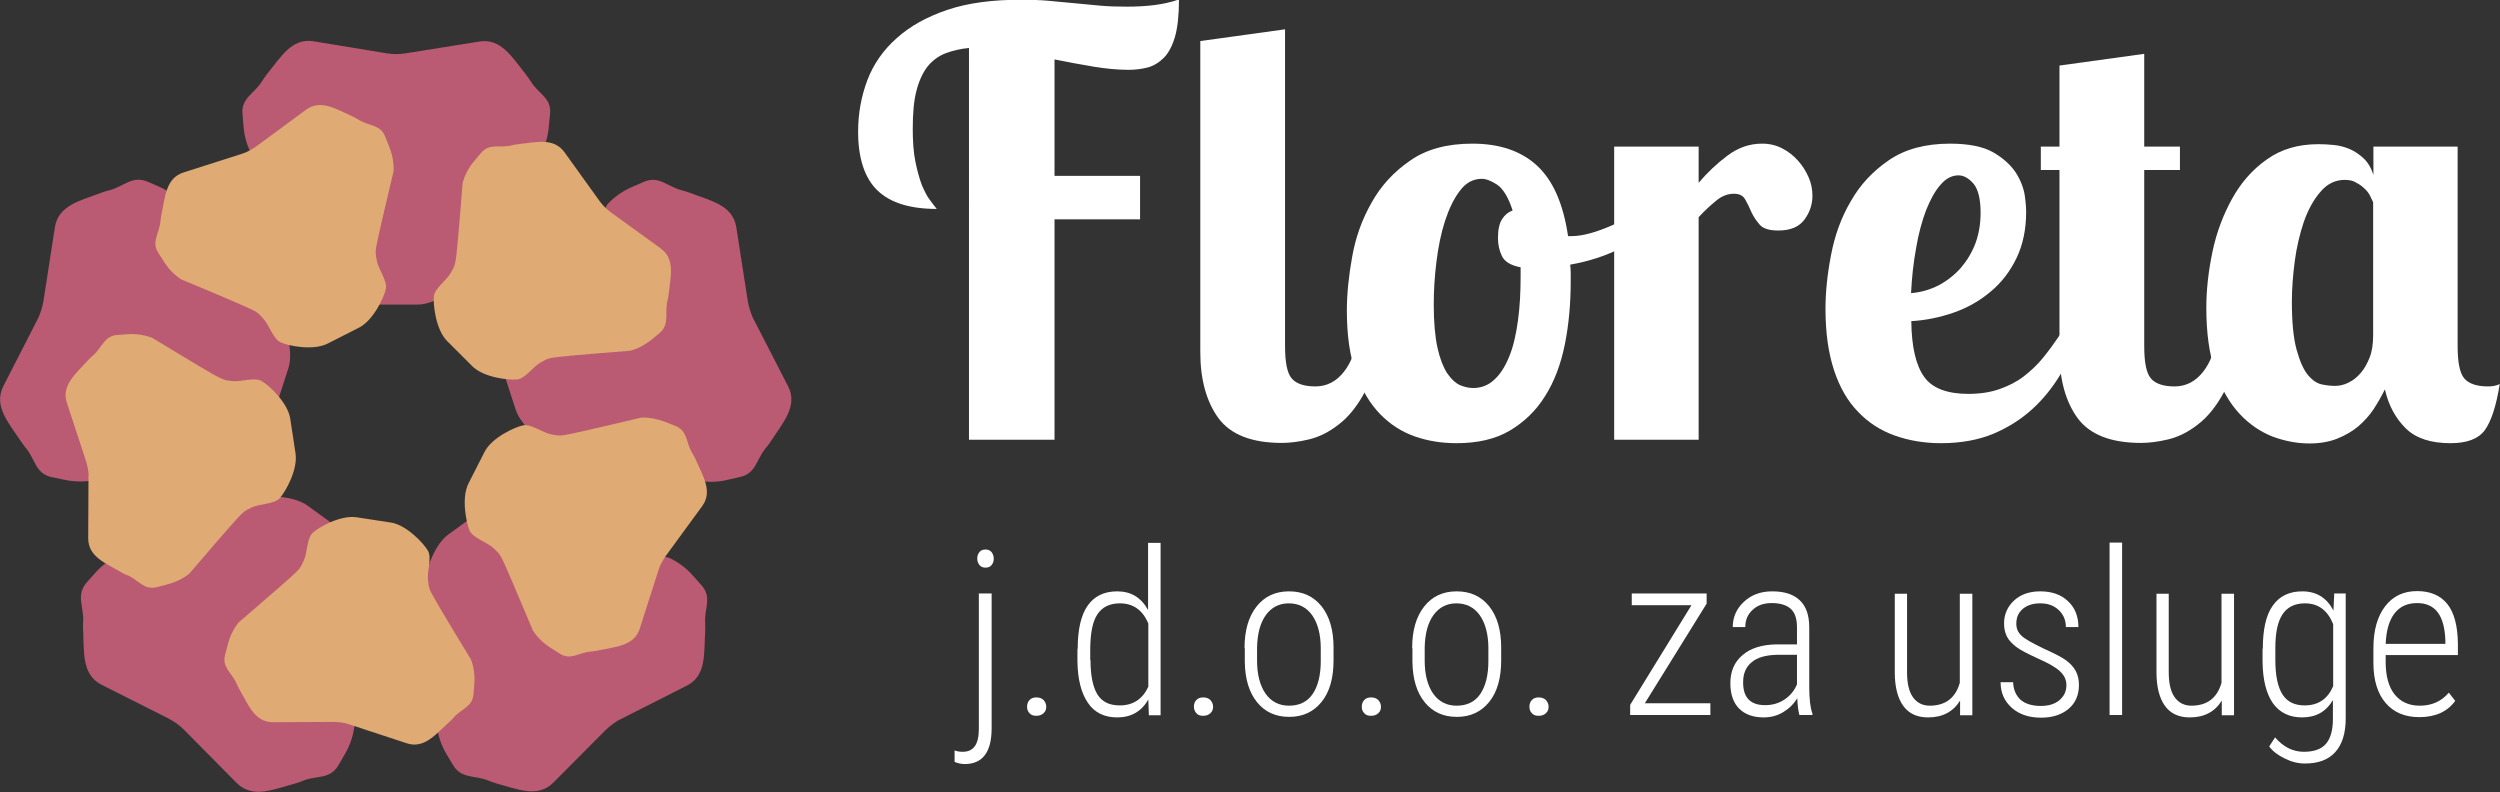
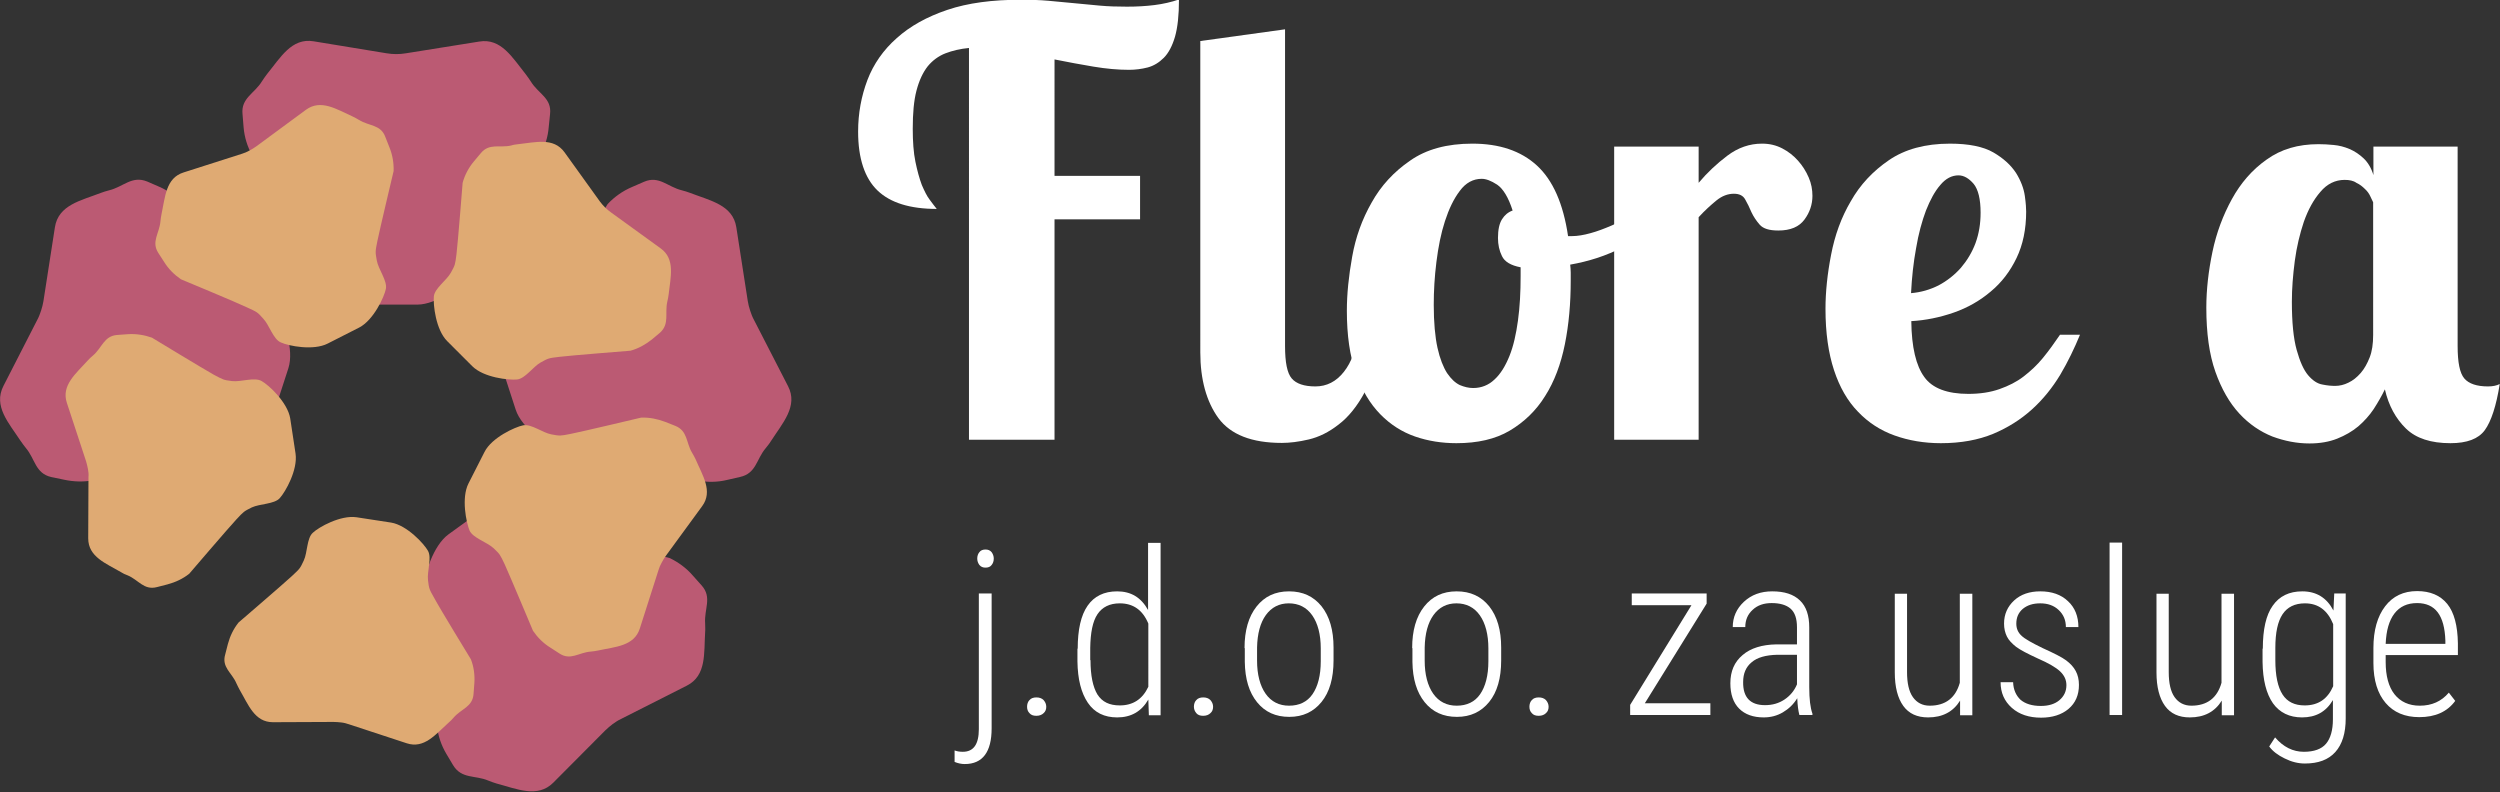
<svg xmlns="http://www.w3.org/2000/svg" version="1.1" id="Layer_1" x="0px" y="0px" width="938.1px" height="297.2px" viewBox="0 0 938.1 297.2" style="enable-background:new 0 0 938.1 297.2;" xml:space="preserve">
  <rect x="0" y="0" width="938.1" height="297.2" fill="#333333" stroke="none" />
  <style type="text/css">
	.st0{fill:#BB5A73;}
	.st1{fill:#DFAA73;}
	.st2{fill:#FFFFFF;}
</style>
  <path id="XMLID_43_" class="st0" d="M199.2,30.6c-0.6-0.9-1.2-1.8-1.9-2.7c-5-6.2-9.2-13.7-17.5-12.3L152.3,20  c-1.2,0.2-2.4,0.3-3.6,0.3c-1.2,0-2.4-0.1-3.6-0.3l-27.4-4.5c-8.3-1.4-12.5,6.2-17.5,12.3c-0.7,0.9-1.3,1.8-1.9,2.7  c-2.8,4.6-7.9,6.3-7.3,12.3l0.4,4.9c0.3,3.7,1.4,7.3,3.2,10.5c0,0,17.9,21.1,21,25c3.1,3.9,3.1,3.9,4.2,7.8  c1.1,3.9-0.2,10.3,2.1,13.2c2.4,2.9,11.4,10.1,18.7,10.1h8h8c7.4,0,16.4-7.2,18.7-10.1c2.4-2.9,1-9.3,2.2-13.2  c1.1-3.9,1.2-3.9,4.2-7.8c3.1-3.9,21-25,21-25c1.8-3.2,2.9-6.8,3.2-10.5l0.5-4.9C207.1,36.8,202,35.2,199.2,30.6" />
  <path id="XMLID_42_" class="st0" d="M41,71.4c-1.1,0.3-2.2,0.6-3.2,1c-7.5,2.9-15.9,4.5-17.2,12.9L16.3,113  c-0.2,1.2-0.5,2.4-0.9,3.6c-0.4,1.2-0.8,2.3-1.4,3.4L1.3,144.8c-3.9,7.6,2,13.9,6.4,20.6c0.6,0.9,1.3,1.8,2,2.7  c3.5,4.1,3.5,9.5,9.5,10.9L24,180c3.7,0.8,7.4,0.9,11.1,0.2c0,0,25.8-10.6,30.5-12.3c4.7-1.7,4.7-1.8,8.8-1.6  c4.1,0.1,9.8,3.4,13.3,2.1c3.5-1.4,13.2-7.7,15.5-14.8l2.5-7.7l2.5-7.7c2.3-7.1-1.8-17.9-3.9-21.1c-2.1-3.2-8.6-3.9-12-6.2  c-3.4-2.3-3.4-2.3-6.1-6.5c-2.8-4.1-17.4-27.9-17.4-27.9c-2.5-2.7-5.6-4.9-9-6.4l-4.6-2C49.5,65.8,46.3,70.1,41,71.4" />
-   <path id="XMLID_41_" class="st0" d="M31.2,233.3c-0.1,1.1-0.1,2.2,0,3.3c0.4,8-0.6,16.6,7,20.4l25,12.6c1.1,0.6,2.1,1.2,3.1,1.9  c1,0.7,1.9,1.5,2.8,2.4l19.7,19.9c6,6,13.8,2.4,21.6,0.3c1.1-0.3,2.1-0.6,3.2-1.1c5-2.1,10.1-0.4,13.3-5.7l2.5-4.3  c1.9-3.2,3.1-6.8,3.6-10.5c0,0-2.1-27.8-2.3-32.8c-0.2-5-0.2-5,1.2-8.9c1.4-3.8,6.3-8.3,6.1-12c-0.2-3.8-3.3-15-9.3-19.4l-6.6-4.8  l-6.6-4.8c-6-4.4-17.6-3.8-21.3-2.8c-3.6,1-6.4,7-9.6,9.5c-3.2,2.5-3.3,2.5-8.1,3.9c-4.8,1.4-31.9,8-31.9,8  c-3.4,1.5-6.4,3.8-8.9,6.6l-3.3,3.7C28.4,223.5,31.6,227.9,31.2,233.3" />
  <path id="XMLID_40_" class="st0" d="M183.2,292.9c1,0.4,2.1,0.8,3.1,1.1c7.6,2,15.4,5.6,21.3-0.3l19.5-19.6c0.9-0.9,1.8-1.6,2.8-2.4  c1-0.7,2-1.4,3.1-1.9l24.7-12.5c7.5-3.8,6.4-12.2,6.9-20.1c0.1-1.1,0-2.2,0-3.3c-0.4-5.4,2.7-9.7-1.3-14.2L260,216  c-2.4-2.8-5.4-5-8.7-6.6c0,0-26.8-6.5-31.5-7.9c-4.7-1.4-4.8-1.3-8-3.8c-3.2-2.5-5.9-8.4-9.5-9.4c-3.6-1-15.1-1.5-21,2.8l-6.5,4.7  l-6.5,4.7c-5.9,4.3-9,15.4-9.2,19.1c-0.2,3.7,4.6,8.1,6,11.9c1.4,3.8,1.3,3.8,1.2,8.7c-0.2,4.9-2.3,32.4-2.3,32.4  c0.4,3.6,1.6,7.1,3.5,10.3l2.5,4.2C173.2,292.4,178.3,290.8,183.2,292.9" />
  <path id="XMLID_39_" class="st0" d="M287.3,168.2c0.7-0.9,1.4-1.7,2-2.7c4.3-6.7,10.3-13.1,6.4-20.6l-12.8-24.9  c-0.6-1.1-1-2.2-1.4-3.4c-0.4-1.2-0.7-2.4-0.9-3.6l-4.3-27.7c-1.3-8.4-9.8-10-17.3-12.9c-1-0.4-2.1-0.7-3.2-1  c-5.3-1.3-8.5-5.6-14.1-3.2l-4.6,2c-3.5,1.5-6.6,3.7-9.1,6.4c0,0-14.7,23.8-17.4,27.9c-2.8,4.2-2.8,4.2-6.2,6.5  c-3.4,2.3-10,3-12,6.2s-6.2,14.1-3.9,21.1l2.5,7.7l2.5,7.7c2.3,7.1,12,13.5,15.6,14.8c3.5,1.4,9.3-1.9,13.3-2.1  c4.1-0.1,4.1-0.1,8.8,1.6c4.7,1.7,30.5,12.3,30.5,12.3c3.6,0.7,7.4,0.7,11.1-0.2l4.8-1.1C283.8,177.7,283.8,172.3,287.3,168.2" />
  <path id="XMLID_38_" class="st1" d="M250.4,113.2c0.2-0.9,0.4-1.8,0.5-2.7c0.7-6.5,2.6-13.3-3-17.3l-18.5-13.4  c-0.8-0.6-1.6-1.2-2.3-1.9c-0.7-0.7-1.4-1.5-2-2.3l-13.3-18.5c-4.1-5.6-10.8-3.7-17.3-3c-0.9,0.1-1.8,0.2-2.7,0.5  c-4.3,1-8.2-1-11.4,2.9l-2.6,3.1c-2,2.4-3.4,5.1-4.2,8c0,0-1.8,22.7-2.3,26.7c-0.5,4-0.5,4.1-2.1,7c-1.6,2.9-6.1,5.9-6.4,8.9  c-0.3,3.1,0.7,12.5,5,16.8l4.7,4.7l4.7,4.7c4.3,4.3,13.7,5.3,16.8,5c3.1-0.3,6-4.8,8.9-6.4c2.9-1.6,2.9-1.6,7-2.1  c4-0.5,26.7-2.3,26.7-2.3c2.9-0.8,5.6-2.3,8-4.2l3.1-2.6C251.3,121.5,249.4,117.6,250.4,113.2" />
  <path id="XMLID_37_" class="st1" d="M134.7,45c-0.8-0.5-1.6-0.9-2.4-1.3c-6-2.7-11.9-6.6-17.5-2.5L96.2,54.9  c-0.8,0.6-1.7,1.1-2.6,1.6c-0.9,0.5-1.8,0.9-2.8,1.2l-21.9,7c-6.7,2.1-6.9,9.2-8.3,15.7c-0.2,0.9-0.3,1.8-0.4,2.7  c-0.4,4.5-3.5,7.6-0.8,11.8l2.2,3.4c1.6,2.6,3.8,4.8,6.3,6.5c0,0,21.2,8.8,24.9,10.6c3.7,1.7,3.8,1.7,6,4.2c2.3,2.4,3.7,7.7,6.6,8.9  c2.8,1.3,12.2,3.2,17.6,0.4l5.9-3l5.9-3c5.4-2.8,9.4-11.5,10-14.5c0.6-3-2.8-7.3-3.4-10.6c-0.6-3.3-0.6-3.3,0.2-7.3  c0.8-4,6.1-26.3,6.1-26.3c0.1-3-0.4-6.1-1.6-9l-1.5-3.8C142.9,46.7,138.6,47.4,134.7,45" />
  <path id="XMLID_36_" class="st1" d="M34.9,133.4c-0.7,0.6-1.4,1.2-2,1.9c-4.4,4.9-10,9.3-7.8,15.9l7.2,21.9c0.3,1,0.5,1.9,0.7,2.9  c0.2,1,0.3,2,0.2,3l-0.1,23c0,7,6.7,9.4,12.3,12.7c0.8,0.5,1.6,0.9,2.5,1.2c4.1,1.7,6.1,5.7,11,4.4l3.9-1c3-0.8,5.8-2.1,8.2-4  c0,0,14.9-17.4,17.7-20.4c2.8-3,2.8-3,5.8-4.5c3-1.4,8.5-1.2,10.5-3.5c2.1-2.3,6.8-10.6,5.9-16.7l-1-6.6l-1-6.6c-1-6-8-12.5-10.7-14  c-2.7-1.6-7.8,0.4-11.1,0c-3.3-0.4-3.3-0.5-6.9-2.4c-3.6-2-23.2-13.9-23.2-13.9c-2.8-1-5.9-1.5-9-1.3l-4.1,0.3  C39,126.1,38.3,130.5,34.9,133.4" />
  <path id="XMLID_35_" class="st1" d="M88.7,256.4c0.4,0.8,0.8,1.7,1.2,2.4c3.3,5.6,5.6,12.2,12.5,12.2l22.7-0.1c1,0,2,0.1,3,0.2  c1,0.1,2,0.4,2.9,0.7l21.6,7.1c6.6,2.2,10.9-3.4,15.7-7.7c0.7-0.6,1.3-1.2,1.9-1.9c2.9-3.4,7.2-4,7.5-9l0.3-4c0.2-3-0.2-6.1-1.3-8.9  c0,0-11.8-19.3-13.7-22.9c-2-3.5-2-3.6-2.4-6.8c-0.4-3.3,1.5-8.3,0-11c-1.5-2.7-7.9-9.6-13.8-10.6l-6.5-1l-6.5-1  c-6-0.9-14.2,3.7-16.4,5.8c-2.3,2-2,7.4-3.4,10.4c-1.4,3-1.4,3-4.4,5.8c-3,2.8-20.1,17.5-20.1,17.5c-1.9,2.4-3.2,5.1-4,8.1l-1,3.9  C83.1,250.4,87,252.4,88.7,256.4" />
  <path id="XMLID_34_" class="st1" d="M221.7,244.5c0.9-0.1,1.8-0.2,2.7-0.4c6.4-1.4,13.6-1.6,15.7-8.3l7-21.9c0.3-1,0.7-1.9,1.2-2.8  c0.5-0.9,1-1.8,1.6-2.6l13.6-18.6c4.1-5.6,0.1-11.5-2.5-17.6c-0.4-0.8-0.8-1.6-1.3-2.4c-2.3-3.8-1.6-8.2-6.3-10.1l-3.8-1.5  c-2.9-1.1-5.9-1.7-9-1.6c0,0-22.3,5.3-26.4,6.1c-4,0.8-4.1,0.8-7.3,0.2c-3.3-0.6-7.5-4-10.6-3.4c-3,0.6-11.8,4.6-14.5,10l-3,5.9  l-3,5.9c-2.8,5.5-0.8,14.8,0.4,17.7c1.3,2.8,6.5,4.3,9,6.6c2.4,2.3,2.4,2.3,4.2,6.1c1.7,3.7,10.6,24.9,10.6,24.9  c1.7,2.5,3.9,4.7,6.5,6.3l3.4,2.2C214.1,248,217.2,244.8,221.7,244.5" />
  <path id="XMLID_33_" class="st2" d="M427.8,66v16.3h-32.1V165h-32.1V18c-3.2,0.3-6.2,1-8.8,2c-2.6,1-4.9,2.7-6.7,4.9  c-1.8,2.3-3.2,5.3-4.2,9.1c-1,3.8-1.4,8.6-1.4,14.3c0,4.8,0.3,9,1,12.4c0.7,3.4,1.5,6.3,2.4,8.7c1,2.3,1.9,4.2,3,5.6  c1,1.4,1.9,2.5,2.6,3.4c-10,0-17.4-2.3-22.2-6.9c-4.8-4.6-7.3-12-7.3-22.1c0-6.9,1.2-13.3,3.5-19.4c2.3-6,6-11.3,11-15.7  c5-4.5,11.3-8,19-10.6c7.7-2.6,16.9-3.8,27.6-3.8c3.7,0,7.1,0.1,10.4,0.4c3.3,0.3,6.5,0.6,9.6,0.9c3.1,0.3,6.2,0.6,9.5,0.9  c3.2,0.3,6.7,0.4,10.3,0.4c3.7,0,7.1-0.2,10.3-0.6c3.2-0.4,6.3-1.1,9.2-2.1c0,5.9-0.5,10.5-1.5,14c-1,3.4-2.4,6.1-4.2,7.9  c-1.8,1.8-3.8,3-6,3.6c-2.3,0.6-4.7,0.9-7.1,0.9c-4.1,0-8.5-0.4-13.3-1.2c-4.8-0.8-9.6-1.7-14.6-2.7V66H427.8z" />
  <path id="XMLID_32_" class="st2" d="M482.2,11v118.8c0,6.2,0.8,10.2,2.5,12.2c1.7,2,4.7,3,8.9,3c4.2,0,7.8-1.8,10.7-5.5  c2.9-3.7,4.5-8.3,4.9-13.9h9.2c-1.2,8.9-3.2,16.1-6.2,21.4c-2.9,5.4-6.2,9.5-9.9,12.3c-3.7,2.9-7.4,4.7-11.2,5.6  c-3.8,0.9-7.2,1.3-10.1,1.3c-11.3,0-19.2-3.1-23.8-9.3c-4.5-6.2-6.8-14.5-6.8-24.7V15.4L482.2,11z" />
  <path class="st2" d="M552.5,53.9c10.1,0,18.2,2.7,24.2,8.2c6,5.5,9.9,14.3,11.7,26.5h1.5c2,0,4.4-0.4,6.9-1.1c2.6-0.7,5.2-1.7,8-2.9  c2.8-1.2,5.5-2.6,8.1-4.2c2.6-1.6,5-3.3,7-5.1l3.3,5.9c-1.6,2.3-3.6,4.5-6,6.4c-2.4,1.9-5.2,3.6-8.2,5.2c-3.1,1.5-6.3,2.9-9.7,4  c-3.4,1.1-6.7,1.9-10.1,2.5c0.1,1,0.2,2,0.2,3v3c0,8.5-0.7,16.5-2.2,23.9c-1.5,7.4-3.9,13.9-7.4,19.4c-3.4,5.5-7.9,9.8-13.3,13  c-5.4,3.2-12.1,4.7-20,4.7c-5.4,0-10.6-0.8-15.5-2.5c-4.9-1.7-9.3-4.5-13.1-8.4c-3.8-3.9-6.9-9-9.1-15.4c-2.3-6.4-3.4-14.2-3.4-23.4  c0-6.3,0.7-13.1,2-20.3c1.3-7.3,3.7-14,7.3-20.3c3.5-6.3,8.3-11.5,14.4-15.7C535.2,56,543,53.9,552.5,53.9 M552.8,145.6  c3.1,0,5.8-1.1,8-3.2c2.3-2.1,4.1-5.1,5.6-8.8c1.5-3.7,2.5-8.2,3.2-13.3c0.7-5.1,1-10.7,1-16.7v-3.3c-3.7-0.7-6-2.1-7-4.2  c-1-2-1.5-4.3-1.5-6.8c0-3.1,0.5-5.4,1.5-7c1-1.6,2.3-2.7,4-3.3c-1.6-5-3.6-8.2-5.8-9.7c-2.3-1.5-4.2-2.2-5.8-2.2  c-3.2,0-6,1.5-8.2,4.5c-2.3,3-4.1,6.8-5.6,11.4c-1.5,4.6-2.5,9.7-3.2,15.3c-0.7,5.6-1,10.9-1,16.1c0,6.6,0.5,12,1.4,16.1  c0.9,4.1,2.2,7.3,3.6,9.5c1.5,2.2,3.1,3.7,4.8,4.5C549.5,145.2,551.1,145.6,552.8,145.6" />
  <path id="XMLID_29_" class="st2" d="M637.4,55v13.6c3.2-3.8,6.8-7.2,10.8-10.2c4-3,8.3-4.5,13-4.5c2.8,0,5.3,0.6,7.6,1.8  c2.3,1.2,4.2,2.7,5.9,4.6c1.7,1.9,3,4,4,6.3s1.4,4.6,1.4,6.9c0,3.2-1,6.2-3,8.9c-2,2.7-5.2,4.1-9.8,4.1c-3.4,0-5.7-0.7-7-2.2  c-1.3-1.5-2.3-3-3.1-4.7c-0.7-1.7-1.5-3.3-2.3-4.7c-0.8-1.5-2.2-2.2-4.3-2.2c-2.2,0-4.4,0.8-6.5,2.5c-2.1,1.7-4.4,3.8-6.7,6.3V165  h-31.7V55H637.4z" />
  <path class="st2" d="M738.6,147.8c4.4,0,8.3-0.6,11.7-1.8c3.4-1.2,6.4-2.7,9-4.7c2.6-2,5.1-4.3,7.3-7c2.2-2.7,4.3-5.6,6.4-8.7h7.5  c-2.1,5.1-4.5,10.1-7.4,15c-2.9,4.8-6.4,9.2-10.6,13c-4.2,3.8-9.1,6.9-14.6,9.2c-5.6,2.3-12.1,3.5-19.6,3.5c-6.3,0-12.1-1-17.4-2.9  c-5.3-1.9-9.9-4.9-13.7-8.9c-3.9-4-6.9-9.2-9-15.6c-2.1-6.4-3.2-14-3.2-23c0-6.3,0.7-13.1,2.1-20.3c1.4-7.3,3.8-14,7.4-20.1  c3.5-6.2,8.3-11.3,14.3-15.4c6-4.1,13.6-6.2,22.9-6.2c7,0,12.5,1.1,16.3,3.3c3.8,2.2,6.6,4.8,8.5,7.7c1.8,2.9,2.9,5.8,3.3,8.6  c0.4,2.8,0.5,4.8,0.5,5.9c0,6.6-1.2,12.4-3.6,17.4c-2.4,5-5.6,9.2-9.7,12.6c-4,3.4-8.7,6.1-13.9,7.9c-5.2,1.8-10.5,2.9-15.9,3.2  c0.1,9.8,1.8,16.8,4.9,21C725.1,145.7,730.7,147.8,738.6,147.8 M743.2,79.8c0-5.1-0.9-8.7-2.6-10.8c-1.8-2.1-3.7-3.2-5.7-3.2  c-2.5,0-4.8,1.2-6.8,3.6c-2.1,2.4-3.8,5.6-5.4,9.6c-1.5,4-2.8,8.7-3.7,14.1c-1,5.4-1.6,11-1.9,16.9c3.7-0.3,7.1-1.3,10.3-2.9  c3.2-1.7,6-3.9,8.4-6.6c2.3-2.7,4.2-5.8,5.5-9.3C742.6,87.6,743.2,83.9,743.2,79.8" />
-   <path id="XMLID_26_" class="st2" d="M804.6,20.2V55H818v8.8h-13.4v66c0,6.2,0.8,10.2,2.5,12.2c1.7,2,4.7,3,8.9,3  c4.2,0,7.8-1.8,10.7-5.5c2.9-3.7,4.5-8.3,4.9-13.9h9.2c-1.2,8.9-3.2,16.1-6.2,21.4c-2.9,5.4-6.2,9.5-9.9,12.3  c-3.7,2.9-7.4,4.7-11.2,5.6c-3.8,0.9-7.2,1.3-10.1,1.3c-11.3,0-19.2-3.1-23.8-9.3c-4.5-6.2-6.8-14.5-6.8-24.7V63.8h-7V55h7V24.6  L804.6,20.2z" />
  <path class="st2" d="M922.2,55v74.8c0,6.2,0.8,10.2,2.5,12.2c1.7,2,4.7,3,8.9,3c1.8,0,3.2-0.3,4.4-0.9c-1.3,8.2-3.2,14-5.6,17.3  c-2.4,3.3-6.7,4.9-12.9,4.9c-7.3,0-12.9-1.8-16.7-5.5c-3.8-3.7-6.5-8.6-7.9-14.7c-1.2,2.5-2.6,4.9-4.2,7.4c-1.6,2.4-3.6,4.6-5.8,6.5  c-2.3,1.9-4.9,3.4-7.9,4.6c-3,1.2-6.5,1.8-10.4,1.8c-4.7,0-9.3-0.9-13.9-2.6c-4.5-1.8-8.7-4.6-12.4-8.6c-3.7-4-6.7-9.2-9-15.7  c-2.3-6.5-3.4-14.5-3.4-24.1c0-6.7,0.8-13.7,2.3-20.9c1.5-7.2,4-13.8,7.3-19.8c3.3-6,7.6-11,13-14.8c5.4-3.9,11.8-5.8,19.5-5.8  c1.8,0,3.7,0.1,5.7,0.3c2.1,0.2,4,0.7,5.9,1.5c1.9,0.8,3.7,2,5.3,3.5c1.6,1.5,2.9,3.6,3.7,6.3V55H922.2z M879.8,67.5  c-3.5,0-6.6,1.5-9.1,4.5c-2.6,3-4.6,6.7-6.2,11.2c-1.5,4.5-2.7,9.4-3.4,14.7c-0.7,5.4-1.1,10.4-1.1,15.3c0,7.8,0.6,13.8,1.8,18.1  c1.2,4.3,2.6,7.5,4.3,9.5c1.7,2,3.5,3.2,5.4,3.5c1.9,0.4,3.5,0.5,4.8,0.5c1.6,0,3.3-0.4,4.9-1.2c1.7-0.8,3.2-2,4.6-3.6  c1.4-1.6,2.5-3.6,3.4-5.9c0.9-2.3,1.3-5.1,1.3-8.4V75.9c-0.3-0.6-0.7-1.4-1.1-2.3c-0.4-0.9-1.1-1.9-2-2.7c-0.9-0.9-1.9-1.7-3.2-2.3  C883.1,67.8,881.6,67.5,879.8,67.5" />
  <path class="st2" d="M372.1,222.7v50.6c0,8.9-3.4,13.4-10.1,13.4c-1.3,0-2.6-0.3-3.8-0.8l0-4.3c1.1,0.4,2.1,0.5,3.1,0.5  c4,0,6-2.8,6-8.5v-50.9H372.1z M366.7,209.6c0-1,0.3-1.8,0.8-2.4c0.5-0.7,1.3-1,2.3-1c1,0,1.7,0.3,2.3,1c0.5,0.7,0.8,1.5,0.8,2.4  c0,1-0.3,1.8-0.8,2.4c-0.5,0.7-1.3,1-2.3,1c-1,0-1.7-0.3-2.3-1C367,211.3,366.7,210.5,366.7,209.6" />
  <path id="XMLID_21_" class="st2" d="M385.4,265.2c0-1,0.3-1.9,0.9-2.5c0.6-0.7,1.5-1,2.6-1s2,0.3,2.7,1c0.6,0.7,1,1.5,1,2.5  c0,1-0.3,1.8-1,2.4c-0.6,0.6-1.5,1-2.7,1s-2-0.3-2.6-1C385.7,267,385.4,266.2,385.4,265.2" />
  <path class="st2" d="M404.4,243.4c0-7.1,1.2-12.5,3.7-16.1c2.5-3.6,6.2-5.4,11.1-5.4c5.2,0,9,2.3,11.6,7v-25.2h4.7v64.7h-4.4  l-0.2-5.9c-2.6,4.5-6.5,6.7-11.7,6.7c-4.8,0-8.5-1.8-11-5.5c-2.5-3.7-3.8-8.8-3.9-15.5V243.4z M409.2,247.7c0,5.8,0.9,10.1,2.6,12.9  c1.8,2.8,4.5,4.1,8.4,4.1c4.9,0,8.5-2.3,10.7-7V234c-2.1-5.1-5.7-7.6-10.7-7.6c-3.8,0-6.6,1.4-8.4,4.1c-1.8,2.7-2.6,6.9-2.7,12.6  V247.7z" />
  <path id="XMLID_18_" class="st2" d="M448,265.2c0-1,0.3-1.9,0.9-2.5c0.6-0.7,1.5-1,2.6-1s2,0.3,2.7,1c0.6,0.7,1,1.5,1,2.5  c0,1-0.3,1.8-1,2.4c-0.6,0.6-1.5,1-2.7,1s-2-0.3-2.6-1C448.4,267,448,266.2,448,265.2" />
  <path class="st2" d="M467,243.2c0-6.6,1.5-11.8,4.5-15.6c3-3.8,7-5.7,12.2-5.7c5.2,0,9.2,1.9,12.2,5.6c3,3.8,4.5,8.9,4.5,15.5v4.8  c0,6.7-1.5,11.9-4.5,15.6c-3,3.7-7,5.6-12.1,5.6c-5.1,0-9.1-1.8-12.1-5.5c-3-3.7-4.5-8.7-4.6-15.1V243.2z M471.7,247.9  c0,5.2,1.1,9.4,3.2,12.4c2.1,3,5.1,4.5,8.8,4.5c3.8,0,6.8-1.4,8.8-4.3c2-2.9,3.1-7,3.1-12.4v-4.8c0-5.2-1.1-9.4-3.2-12.4  c-2.1-3-5.1-4.5-8.8-4.5c-3.6,0-6.5,1.5-8.6,4.4c-2.1,2.9-3.2,7-3.3,12.2V247.9z" />
-   <path id="XMLID_15_" class="st2" d="M511,265.2c0-1,0.3-1.9,0.9-2.5c0.6-0.7,1.5-1,2.6-1s2,0.3,2.7,1c0.6,0.7,1,1.5,1,2.5  c0,1-0.3,1.8-1,2.4c-0.6,0.6-1.5,1-2.7,1s-2-0.3-2.6-1C511.3,267,511,266.2,511,265.2" />
  <path class="st2" d="M529.9,243.2c0-6.6,1.5-11.8,4.5-15.6c3-3.8,7-5.7,12.2-5.7c5.2,0,9.2,1.9,12.2,5.6c3,3.8,4.5,8.9,4.5,15.5v4.8  c0,6.7-1.5,11.9-4.5,15.6c-3,3.7-7,5.6-12.1,5.6c-5.1,0-9.1-1.8-12.1-5.5c-3-3.7-4.5-8.7-4.6-15.1V243.2z M534.6,247.9  c0,5.2,1.1,9.4,3.2,12.4c2.1,3,5.1,4.5,8.8,4.5c3.8,0,6.8-1.4,8.8-4.3c2-2.9,3.1-7,3.1-12.4v-4.8c0-5.2-1.1-9.4-3.2-12.4  c-2.1-3-5.1-4.5-8.8-4.5c-3.6,0-6.5,1.5-8.6,4.4c-2.1,2.9-3.2,7-3.3,12.2V247.9z" />
  <path id="XMLID_12_" class="st2" d="M573.9,265.2c0-1,0.3-1.9,0.9-2.5c0.6-0.7,1.5-1,2.6-1s2,0.3,2.7,1c0.6,0.7,1,1.5,1,2.5  c0,1-0.3,1.8-1,2.4c-0.6,0.6-1.5,1-2.7,1s-2-0.3-2.6-1C574.2,267,573.9,266.2,573.9,265.2" />
  <polygon id="XMLID_11_" class="st2" points="617.2,263.9 641.8,263.9 641.8,268.3 611.7,268.3 611.7,264.5 634.7,227.1 612.3,227.1   612.3,222.7 640.4,222.7 640.4,226.5 " />
  <path class="st2" d="M675.2,268.3c-0.4-1.5-0.7-3.6-0.8-6.3c-1.4,2.3-3.2,4-5.4,5.3c-2.2,1.3-4.6,1.9-7.2,1.9c-3.9,0-7-1.1-9.2-3.3  c-2.2-2.2-3.3-5.4-3.3-9.5c0-4.5,1.5-8,4.6-10.6c3-2.6,7.3-3.9,12.6-4h7.8v-6.4c0-3.3-0.8-5.6-2.4-7c-1.6-1.4-4-2.1-7.1-2.1  c-2.9,0-5.3,0.8-7.1,2.5c-1.9,1.7-2.8,3.9-2.8,6.5l-4.7,0c0-3.7,1.4-6.9,4.2-9.5c2.8-2.6,6.3-3.9,10.6-3.9c4.6,0,8,1.1,10.4,3.4  c2.4,2.3,3.5,5.7,3.5,10.1v22.4c0,4.5,0.4,7.8,1.2,10v0.5H675.2z M662.3,264.6c2.8,0,5.2-0.7,7.3-2.1c2.1-1.4,3.7-3.3,4.7-5.7v-11.1  h-7.4c-4.3,0.1-7.5,1-9.6,2.8c-2.2,1.8-3.2,4.3-3.2,7.4C654,261.7,656.8,264.6,662.3,264.6" />
  <path id="XMLID_8_" class="st2" d="M735.5,262.9c-2.6,4.2-6.6,6.3-12,6.3c-4.1,0-7.2-1.4-9.3-4.3c-2.1-2.9-3.2-7.1-3.2-12.6v-29.5  h4.6v29.4c0,4.1,0.7,7.3,2.2,9.4c1.5,2.1,3.6,3.2,6.3,3.2c5.9,0,9.7-2.9,11.3-8.6v-33.4h4.7v45.6h-4.6L735.5,262.9z" />
  <path id="XMLID_7_" class="st2" d="M775.4,257.1c0-2-0.8-3.7-2.4-5.2c-1.6-1.5-4.4-3.1-8.3-4.8c-3.9-1.8-6.6-3.2-8.2-4.4  c-1.5-1.2-2.7-2.4-3.4-3.8c-0.7-1.4-1.1-3-1.1-4.9c0-3.5,1.3-6.4,3.8-8.7c2.5-2.3,5.8-3.4,9.8-3.4c4.3,0,7.8,1.2,10.4,3.7  c2.6,2.4,3.9,5.7,3.9,9.7h-4.7c0-2.6-0.9-4.7-2.7-6.4c-1.8-1.7-4.1-2.5-6.9-2.5c-2.8,0-4.9,0.7-6.6,2.1c-1.6,1.4-2.4,3.2-2.4,5.5  c0,1.8,0.6,3.3,1.9,4.5c1.2,1.2,3.9,2.7,8,4.7c4.2,1.9,7.2,3.4,8.8,4.6c1.6,1.2,2.8,2.5,3.6,4c0.8,1.5,1.2,3.2,1.2,5.2  c0,3.8-1.3,6.8-3.9,9c-2.6,2.2-6.1,3.3-10.3,3.3c-4.5,0-8.2-1.2-11-3.7c-2.8-2.5-4.2-5.7-4.2-9.6h4.7c0.1,2.8,1.1,5,2.8,6.6  c1.8,1.5,4.3,2.3,7.6,2.3c2.9,0,5.2-0.7,6.9-2.1C774.5,261.3,775.4,259.4,775.4,257.1" />
  <rect id="XMLID_6_" x="791.6" y="203.6" class="st2" width="4.7" height="64.7" />
  <path id="XMLID_5_" class="st2" d="M833.7,262.9c-2.6,4.2-6.6,6.3-12,6.3c-4.1,0-7.2-1.4-9.3-4.3c-2.1-2.9-3.2-7.1-3.2-12.6v-29.5  h4.6v29.4c0,4.1,0.7,7.3,2.2,9.4c1.5,2.1,3.6,3.2,6.3,3.2c5.9,0,9.7-2.9,11.3-8.6v-33.4h4.7v45.6h-4.6L833.7,262.9z" />
  <path class="st2" d="M849.1,243.4c0-7.2,1.2-12.6,3.7-16.1c2.5-3.6,6.2-5.4,11.1-5.4c5.3,0,9.2,2.4,11.7,7.2l0.3-6.4h4.3v46.9  c0,5.5-1.3,9.7-3.9,12.6c-2.6,2.9-6.4,4.3-11.4,4.3c-2.5,0-5-0.6-7.6-1.9c-2.5-1.2-4.5-2.7-5.8-4.5l2.2-3.4  c3.1,3.6,6.7,5.4,10.8,5.4c3.8,0,6.6-1,8.3-3c1.7-2,2.6-5.1,2.6-9.2v-7.2c-2.6,4.4-6.4,6.5-11.6,6.5c-4.7,0-8.4-1.8-10.9-5.3  c-2.5-3.6-3.8-8.7-3.9-15.5V243.4z M853.8,247.7c0,5.8,0.9,10.1,2.7,12.9c1.8,2.8,4.6,4.1,8.3,4.1c5.1,0,8.6-2.4,10.7-7.2v-23.3  c-2.1-5.2-5.6-7.8-10.6-7.8c-3.8,0-6.6,1.4-8.4,4.1c-1.8,2.7-2.7,6.9-2.7,12.6V247.7z" />
  <path class="st2" d="M907.8,269.1c-5.4,0-9.6-1.8-12.6-5.3c-3-3.5-4.6-8.5-4.6-15v-5.6c0-6.7,1.5-11.9,4.4-15.7  c2.9-3.8,6.9-5.7,12-5.7c4.9,0,8.7,1.6,11.3,4.8c2.6,3.2,3.9,8.2,4,14.8v4.4h-27.1v2.6c0,5.2,1.1,9.3,3.3,12.1  c2.2,2.8,5.4,4.3,9.5,4.3c4.5,0,8.1-1.6,10.9-4.9l2.4,3.1C918.3,267.1,913.8,269.1,907.8,269.1 M907,226.3c-3.7,0-6.5,1.3-8.5,3.9  c-2,2.6-3.1,6.4-3.3,11.4h22.4v-1.2C917.3,230.9,913.8,226.3,907,226.3" />
</svg>